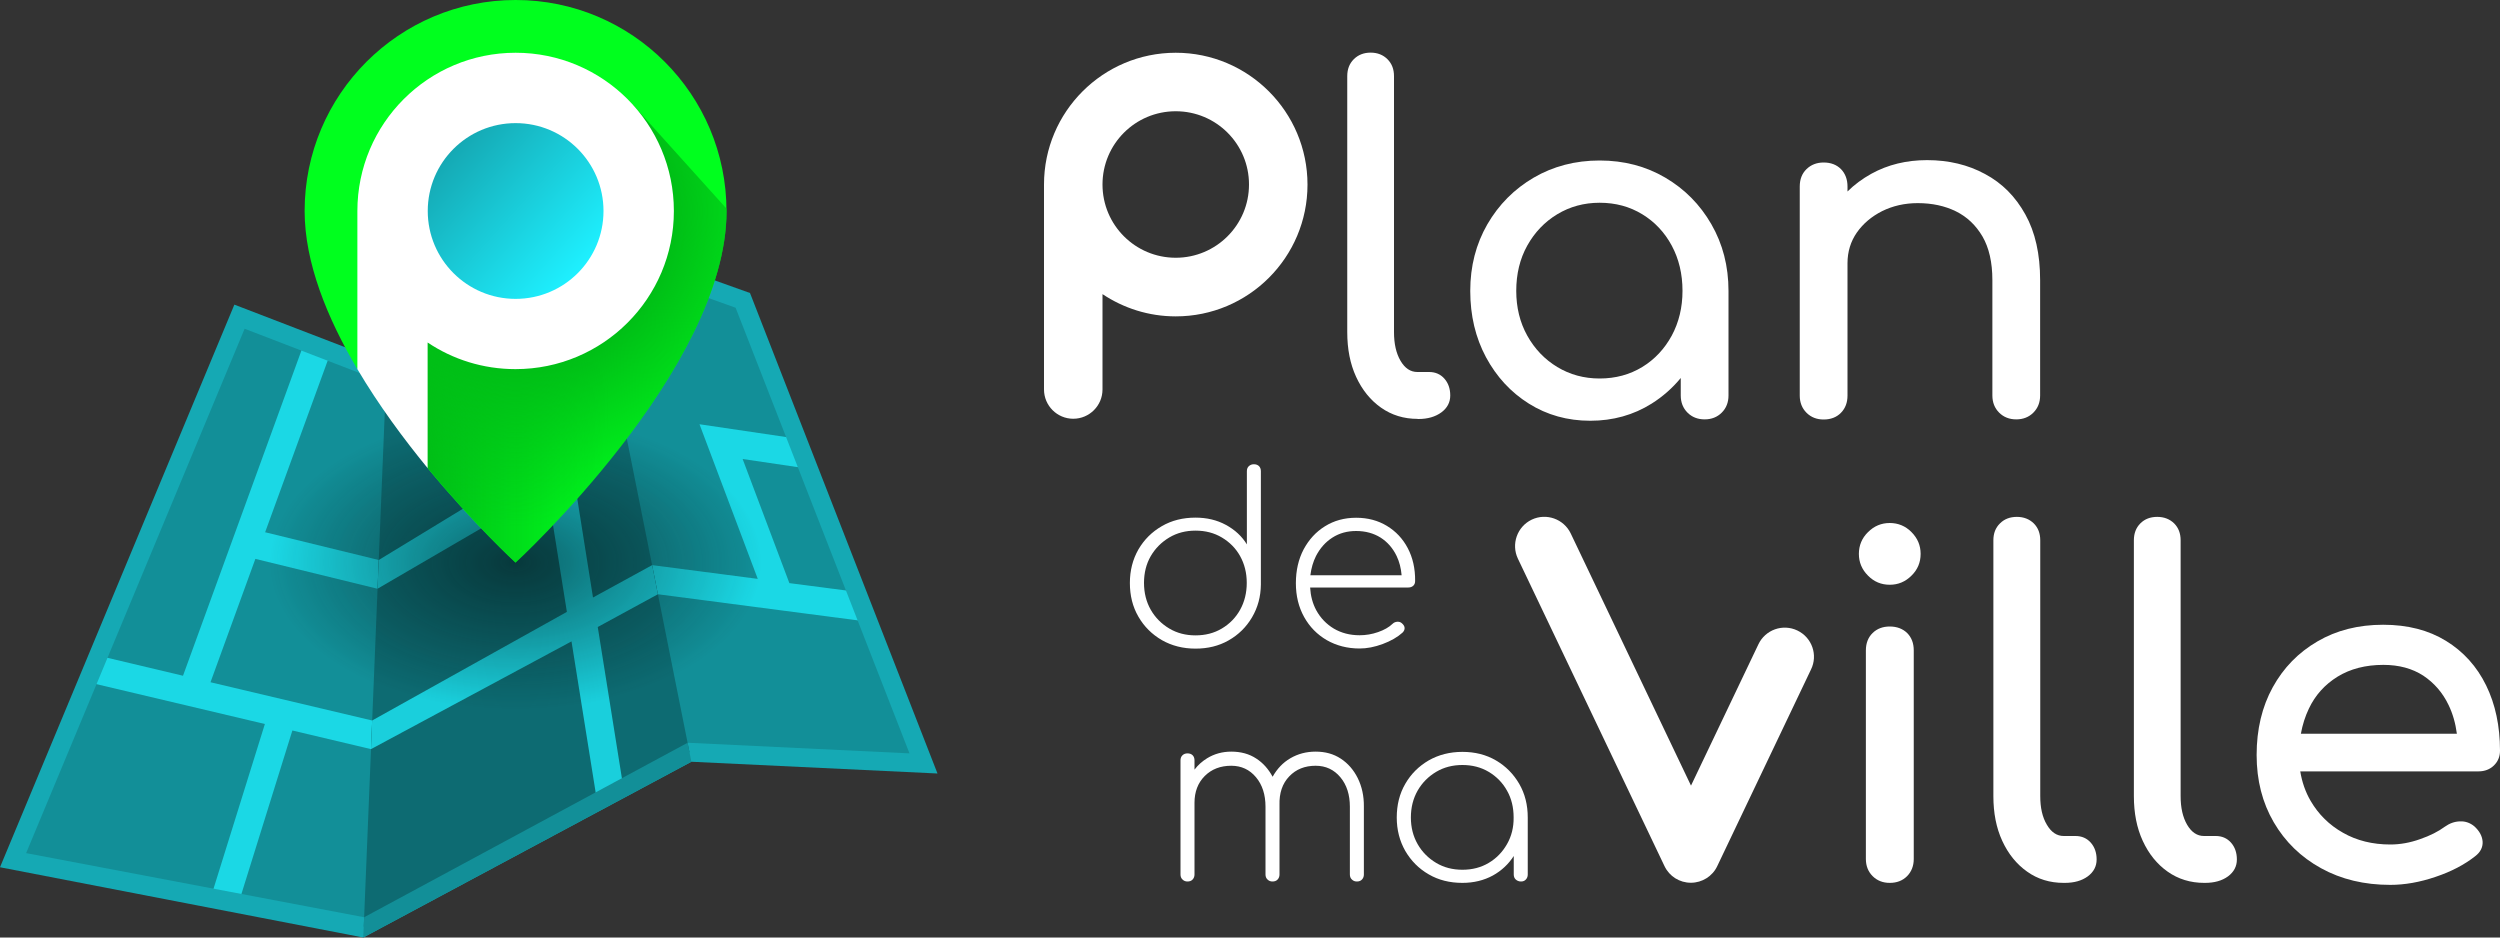
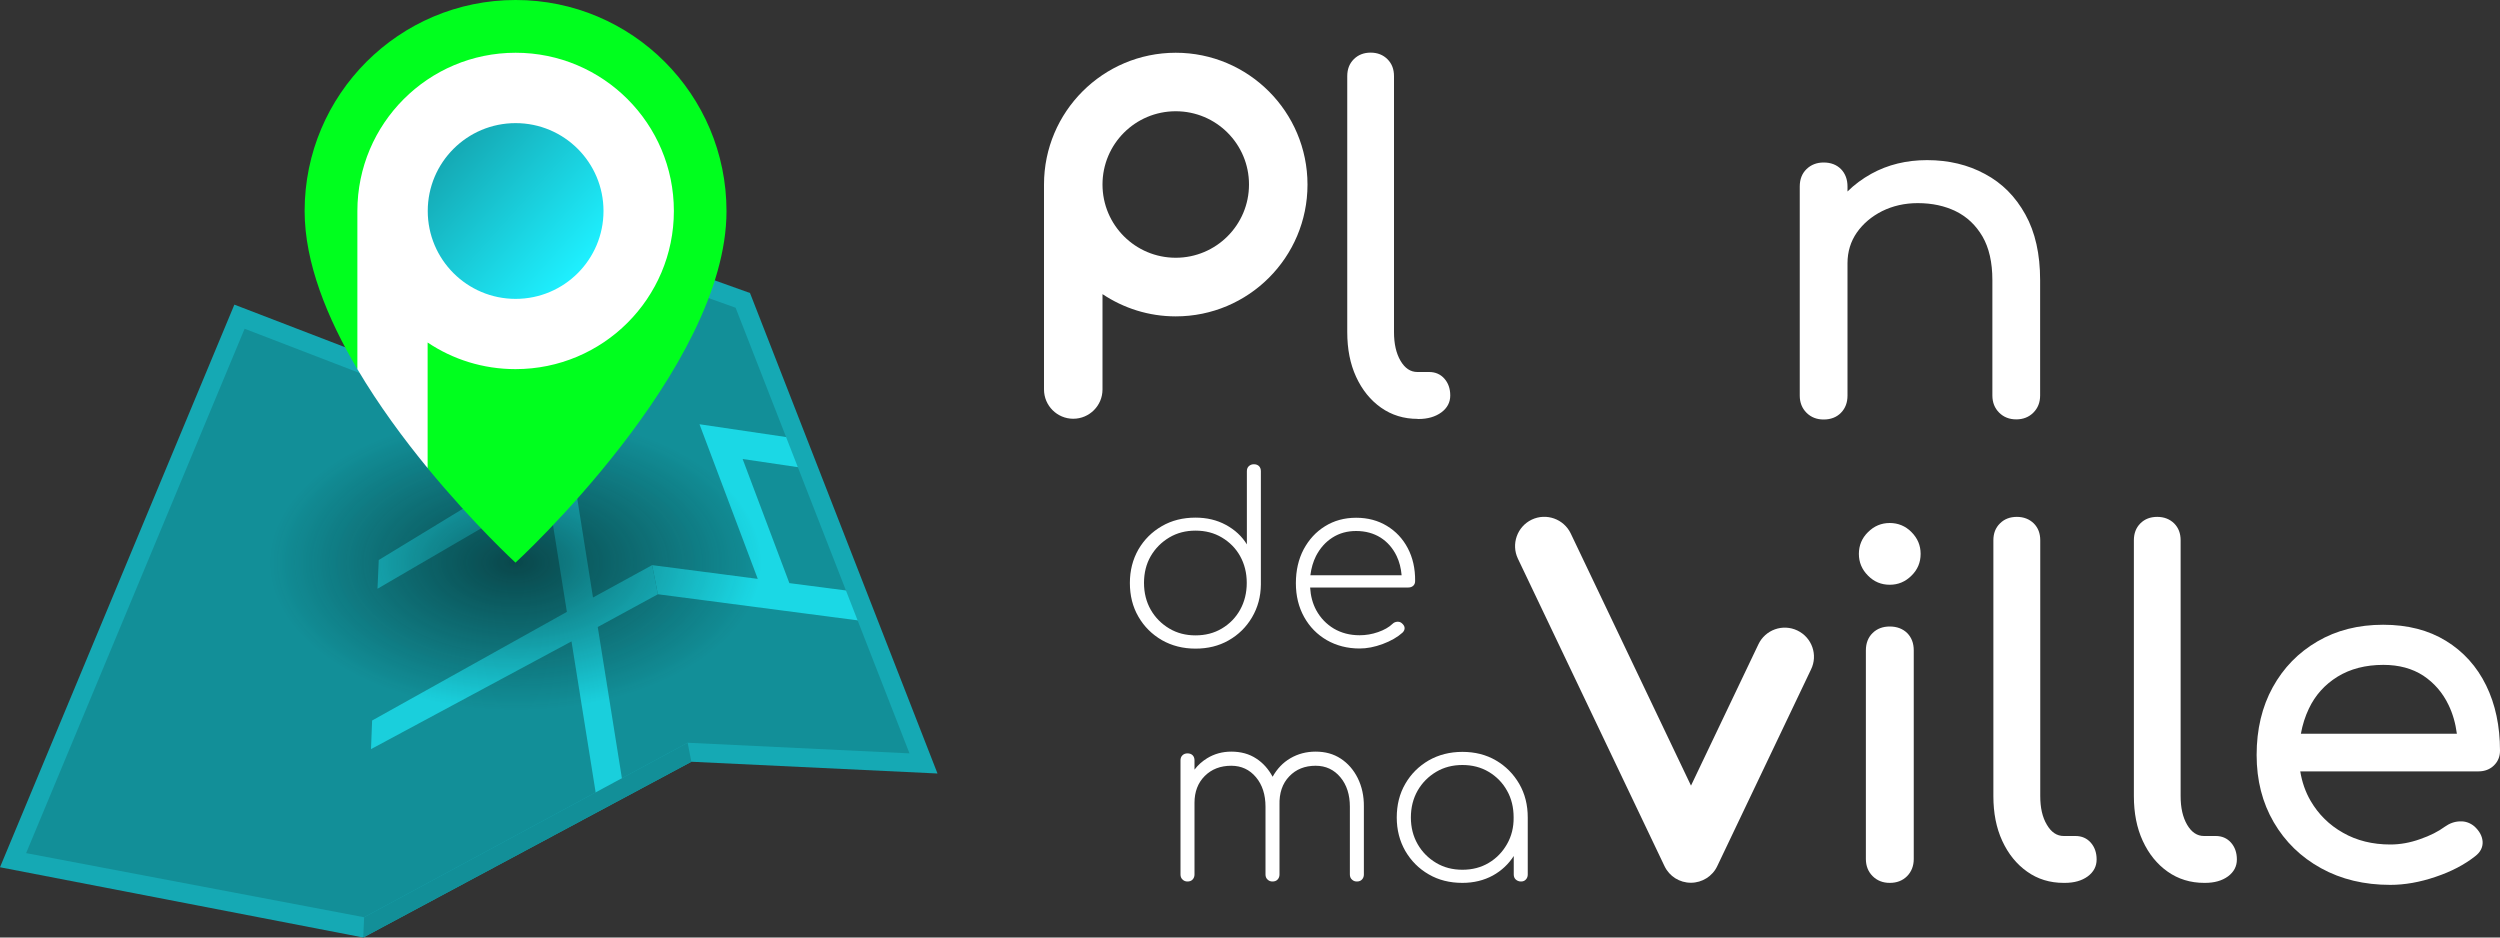
<svg xmlns="http://www.w3.org/2000/svg" xmlns:xlink="http://www.w3.org/1999/xlink" version="1.1" id="Calque_1" x="0px" y="0px" viewBox="0 0 200 75" style="enable-background:new 0 0 200 75;" xml:space="preserve">
  <rect x="0" y="0" width="200" height="75" fill="#333333" stroke="none" />
  <style type="text/css">
	.st0{fill:#128F98;}
	.st1{fill:#1BD8E5;}
	.st2{fill:#15A9B4;}
	.st3{fill:#0D6B72;}
	.st4{fill:#1ACFDC;}
	.st5{fill:url(#SVGID_1_);}
	.st6{fill:#00FF1E;}
	
		.st7{clip-path:url(#SVGID_00000019642046650195655100000015732669568605491613_);fill:url(#SVGID_00000089558201317848161340000012661062691523778462_);}
	
		.st8{clip-path:url(#SVGID_00000019642046650195655100000015732669568605491613_);fill:url(#SVGID_00000090989412922790007760000015531901910594439554_);}
	.st9{fill:#FFFFFF;}
	.st10{fill:url(#SVGID_00000111910076835534411790000015801616032609107865_);}
</style>
  <g>
    <g>
      <g>
        <polygon class="st0" points="1.05,68.81 19.16,25.34 31.02,29.9 46.97,19.58 59.43,24.03 73.88,61.07 55.14,60.18 28.94,74.21         " />
        <g>
          <polygon class="st1" points="68.53,47.35 63.15,46.65 59.41,36.72 64.68,37.5 63.74,35.09 55.96,33.94 60.62,46.31 52.17,45.21       52.63,47.54 69.46,49.74     " />
-           <polygon class="st1" points="29.77,57.64 16.84,54.58 20.43,44.71 30.2,47.1 30.3,44.8 21.21,42.58 26.47,28.15 24.37,27.34       14.64,54.06 7.86,52.45 6.99,54.56 21.19,57.92 16.84,71.87 19.07,72.3 23.39,58.44 29.68,59.93     " />
        </g>
        <path class="st2" d="M47.22,20.46l11.63,4.16l13.91,35.65l-17.75-0.85L29.13,73.38L2.09,68.25L19.57,26.3l11.3,4.35L47.22,20.46z      M46.88,18.75L30.94,29.06l-12.19-4.69L0,69.38L29.06,75l26.25-14.06L75,61.88L60,23.44L46.88,18.75L46.88,18.75z" />
-         <polygon class="st3" points="30.91,29.85 29.1,74.13 55.14,60.18 55.16,60.18 47.05,19.61 46.97,19.58 31.02,29.9    " />
        <polygon class="st4" points="47.82,50.16 52.63,47.54 52.17,45.21 47.44,47.8 45.49,35.55 30.3,44.8 30.2,47.1 43.79,39.18      45.35,48.95 29.77,57.64 29.68,59.93 45.72,51.31 47.77,64.13 49.87,63    " />
        <path class="st0" d="M55.01,59.42L29.13,73.38L29.06,75l26.25-14.06L55.01,59.42z M46.88,18.75L30.94,29.06l-0.06,1.59     l16.35-10.19L46.88,18.75z" />
        <radialGradient id="SVGID_1_" cx="41.25" cy="45" r="19.688" gradientTransform="matrix(1 0 0 0.6 0 18)" gradientUnits="userSpaceOnUse">
          <stop offset="0" style="stop-color:#031818;stop-opacity:0.6" />
          <stop offset="1" style="stop-color:#031818;stop-opacity:0" />
        </radialGradient>
        <circle class="st5" cx="41.25" cy="45" r="19.69" />
      </g>
      <g>
        <path class="st6" d="M41.25,0c-9.32,0-16.88,7.56-16.88,16.88c0,4.13,1.8,8.56,4.22,12.65v-0.15c1.35,2.3,2.86,4.44,4.27,6.27     c0.45,0.58,0.9,1.15,1.35,1.69v0.11c3.7,4.5,7.03,7.56,7.03,7.56s16.88-15.47,16.88-28.12C58.12,7.56,50.57,0,41.25,0z" />
        <g>
          <defs>
-             <path id="SVGID_00000121256246015651241020000011927973090962854276_" d="M34.22,37.33v0.11c3.7,4.5,7.03,7.56,7.03,7.56       s16.88-15.47,16.88-28.12c0-0.06,0-0.12,0-0.18l-7.47-8.29L31.84,25.34v8.94c0.34,0.47,0.69,0.92,1.02,1.36       C33.32,36.22,33.77,36.79,34.22,37.33z" />
-           </defs>
+             </defs>
          <clipPath id="SVGID_00000140736507615367262590000014426151494851361719_">
            <use xlink:href="#SVGID_00000121256246015651241020000011927973090962854276_" style="overflow:visible;" />
          </clipPath>
          <linearGradient id="SVGID_00000124854425624976846070000003301694464619528374_" gradientUnits="userSpaceOnUse" x1="29.431" y1="30.289" x2="51.762" y2="30.289" gradientTransform="matrix(1.008 0 0 1.003 -1.06 0.556)">
            <stop offset="0.25" style="stop-color:#00BF16" />
            <stop offset="0.9" style="stop-color:#00BF16;stop-opacity:0" />
          </linearGradient>
-           <rect x="28.59" y="16.88" style="clip-path:url(#SVGID_00000140736507615367262590000014426151494851361719_);fill:url(#SVGID_00000124854425624976846070000003301694464619528374_);" width="22.5" height="28.12" />
          <radialGradient id="SVGID_00000149370773320703918540000008865049516582482084_" cx="41.25" cy="16.875" r="28.125" gradientUnits="userSpaceOnUse">
            <stop offset="0.45" style="stop-color:#00BF16" />
            <stop offset="0.9" style="stop-color:#00BF16;stop-opacity:0" />
          </radialGradient>
          <circle style="clip-path:url(#SVGID_00000140736507615367262590000014426151494851361719_);fill:url(#SVGID_00000149370773320703918540000008865049516582482084_);" cx="41.25" cy="16.88" r="28.12" />
        </g>
        <path class="st9" d="M53.91,16.88c0-6.99-5.67-12.66-12.66-12.66S28.59,9.89,28.59,16.88v12.65c1.7,2.88,3.71,5.59,5.62,7.92     V27.4c2.01,1.35,4.43,2.13,7.03,2.13C48.24,29.53,53.91,23.86,53.91,16.88z" />
        <linearGradient id="SVGID_00000116231005071960317290000002961696714024904069_" gradientUnits="userSpaceOnUse" x1="36.025" y1="12.17" x2="46.475" y2="21.58">
          <stop offset="0" style="stop-color:#15A9B4" />
          <stop offset="0.997" style="stop-color:#1EF0FF" />
        </linearGradient>
        <circle style="fill:url(#SVGID_00000116231005071960317290000002961696714024904069_);" cx="41.25" cy="16.88" r="7.03" />
      </g>
    </g>
    <g>
      <g>
        <path class="st9" d="M199.51,61.24c0.32-0.31,0.49-0.71,0.49-1.18c0-1.97-0.37-3.72-1.11-5.23c-0.74-1.51-1.81-2.7-3.21-3.56     c-1.4-0.86-3.07-1.29-5.03-1.29c-1.98,0-3.73,0.44-5.25,1.33c-1.53,0.89-2.72,2.11-3.58,3.67c-0.86,1.56-1.29,3.37-1.29,5.42     c0,2.03,0.46,3.82,1.37,5.38c0.91,1.56,2.17,2.79,3.79,3.68c1.61,0.89,3.46,1.33,5.53,1.33c1.15,0,2.36-0.21,3.62-0.64     c1.26-0.42,2.32-0.98,3.17-1.65c0.42-0.32,0.62-0.71,0.6-1.16c-0.03-0.45-0.25-0.86-0.67-1.24c-0.33-0.27-0.71-0.41-1.14-0.39     c-0.44,0.01-0.84,0.16-1.22,0.43c-0.5,0.37-1.16,0.71-1.97,0.99c-0.81,0.29-1.61,0.43-2.38,0.43c-1.42,0-2.69-0.31-3.79-0.94     c-1.1-0.62-1.96-1.47-2.59-2.55c-0.42-0.72-0.69-1.51-0.83-2.36h14.26C198.77,61.71,199.19,61.55,199.51,61.24z M187.01,54.13     c1.01-0.62,2.23-0.94,3.66-0.94c1.25,0,2.31,0.29,3.19,0.86c0.87,0.58,1.55,1.36,2.02,2.34c0.34,0.7,0.56,1.47,0.67,2.31h-12.48     c0.13-0.72,0.34-1.38,0.64-2.01C185.22,55.61,185.99,54.76,187.01,54.13z" />
        <path class="st9" d="M176.34,70.63c-1.1,0-2.08-0.3-2.93-0.9c-0.85-0.6-1.51-1.42-1.99-2.46c-0.48-1.04-0.71-2.23-0.71-3.58     V43.22c0-0.55,0.17-1,0.52-1.35c0.35-0.35,0.8-0.52,1.35-0.52c0.55,0,1,0.18,1.35,0.52c0.35,0.35,0.52,0.8,0.52,1.35v20.47     c0,0.93,0.17,1.69,0.52,2.29c0.35,0.6,0.8,0.9,1.35,0.9h0.94c0.5,0,0.91,0.18,1.22,0.53c0.31,0.35,0.47,0.8,0.47,1.35     c0,0.55-0.24,1-0.71,1.35c-0.48,0.35-1.09,0.52-1.84,0.52H176.34z" />
        <path class="st9" d="M165.09,70.63c-1.1,0-2.08-0.3-2.92-0.9c-0.85-0.6-1.51-1.42-1.99-2.46c-0.48-1.04-0.71-2.23-0.71-3.58     V43.22c0-0.55,0.17-1,0.53-1.35c0.35-0.35,0.8-0.52,1.35-0.52c0.55,0,1,0.18,1.35,0.52c0.35,0.35,0.52,0.8,0.52,1.35v20.47     c0,0.93,0.17,1.69,0.53,2.29c0.35,0.6,0.8,0.9,1.35,0.9h0.94c0.5,0,0.91,0.18,1.22,0.53c0.31,0.35,0.47,0.8,0.47,1.35     c0,0.55-0.24,1-0.71,1.35c-0.48,0.35-1.09,0.52-1.84,0.52H165.09z" />
        <path class="st9" d="M151.18,46.78c-0.68,0-1.26-0.24-1.74-0.73c-0.49-0.49-0.73-1.07-0.73-1.74c0-0.67,0.24-1.26,0.73-1.74     c0.49-0.49,1.07-0.73,1.74-0.73c0.67,0,1.26,0.24,1.74,0.73c0.49,0.49,0.73,1.07,0.73,1.74c0,0.68-0.24,1.26-0.73,1.74     C152.43,46.54,151.85,46.78,151.18,46.78z M151.18,70.63c-0.55,0-1.01-0.18-1.37-0.54c-0.36-0.36-0.54-0.82-0.54-1.37V52.03     c0-0.57,0.18-1.04,0.54-1.39c0.36-0.35,0.82-0.52,1.37-0.52c0.57,0,1.04,0.18,1.39,0.52c0.35,0.35,0.53,0.81,0.53,1.39v16.69     c0,0.55-0.18,1.01-0.53,1.37C152.21,70.45,151.75,70.63,151.18,70.63z" />
        <path class="st9" d="M143.79,50.44c-1.17-0.56-2.57-0.06-3.12,1.11l-5.39,11.3l-9.62-20.17c-0.56-1.17-1.96-1.66-3.12-1.11     c-1.17,0.56-1.66,1.96-1.11,3.12l11.73,24.6c0.39,0.82,1.21,1.33,2.11,1.33s1.73-0.52,2.11-1.33l7.5-15.73     C145.45,52.4,144.96,51,143.79,50.44z" />
      </g>
      <g>
        <path class="st9" d="M112.62,43.85c-0.4-0.76-0.96-1.35-1.67-1.78s-1.53-0.65-2.46-0.65c-0.94,0-1.77,0.23-2.49,0.68     c-0.73,0.45-1.29,1.07-1.71,1.85c-0.41,0.78-0.62,1.68-0.62,2.71c0,1.01,0.22,1.91,0.66,2.7c0.44,0.79,1.04,1.4,1.81,1.85     c0.77,0.44,1.65,0.67,2.63,0.67c0.59,0,1.2-0.12,1.85-0.36c0.64-0.24,1.17-0.54,1.57-0.9c0.12-0.11,0.18-0.24,0.18-0.38     c-0.01-0.14-0.08-0.26-0.22-0.38c-0.1-0.09-0.22-0.13-0.37-0.12c-0.14,0.01-0.27,0.06-0.37,0.16c-0.29,0.28-0.68,0.5-1.17,0.67     s-0.98,0.25-1.47,0.25c-0.78,0-1.46-0.18-2.06-0.53c-0.6-0.36-1.07-0.85-1.41-1.47c-0.29-0.54-0.45-1.14-0.49-1.82h7.86     c0.16,0,0.29-0.05,0.39-0.14c0.1-0.09,0.15-0.22,0.15-0.38C113.22,45.48,113.02,44.61,112.62,43.85z M105.28,44.48     c0.32-0.62,0.76-1.12,1.31-1.47c0.56-0.36,1.19-0.53,1.9-0.53c0.75,0,1.4,0.18,1.96,0.53c0.56,0.36,0.98,0.85,1.28,1.47     c0.22,0.46,0.35,0.97,0.4,1.54h-7.3C104.9,45.45,105.05,44.94,105.28,44.48z" />
        <path class="st9" d="M95.64,51.89c-1,0-1.9-0.23-2.69-0.68c-0.79-0.46-1.42-1.08-1.88-1.88c-0.46-0.79-0.68-1.69-0.68-2.69     s0.23-1.89,0.68-2.68c0.46-0.79,1.08-1.41,1.88-1.87c0.79-0.46,1.69-0.68,2.69-0.68c0.9,0,1.71,0.19,2.43,0.58     c0.72,0.39,1.28,0.91,1.68,1.56v-5.85c0-0.18,0.05-0.31,0.16-0.41c0.11-0.1,0.24-0.15,0.4-0.15c0.17,0,0.31,0.05,0.41,0.15     c0.1,0.1,0.15,0.24,0.15,0.41v9.06c-0.01,0.98-0.25,1.85-0.71,2.63c-0.46,0.78-1.08,1.39-1.87,1.84S96.62,51.89,95.64,51.89z      M95.64,50.83c0.79,0,1.49-0.18,2.11-0.55c0.62-0.37,1.11-0.87,1.46-1.5s0.53-1.35,0.53-2.15s-0.18-1.51-0.53-2.14     s-0.84-1.12-1.46-1.49c-0.62-0.37-1.32-0.55-2.11-0.55c-0.78,0-1.48,0.18-2.1,0.55c-0.62,0.37-1.12,0.87-1.48,1.49     c-0.36,0.62-0.54,1.34-0.54,2.14s0.18,1.52,0.54,2.15c0.36,0.63,0.86,1.13,1.48,1.5S94.86,50.83,95.64,50.83z" />
      </g>
      <g>
        <path class="st9" d="M121.54,62.71c-0.46-0.79-1.08-1.42-1.87-1.88c-0.79-0.46-1.68-0.68-2.68-0.68c-1,0-1.9,0.23-2.69,0.68     c-0.79,0.46-1.42,1.08-1.88,1.88c-0.46,0.79-0.68,1.69-0.68,2.69c0,0.99,0.23,1.88,0.68,2.67c0.46,0.79,1.08,1.42,1.88,1.88     c0.79,0.46,1.69,0.68,2.69,0.68c0.91,0,1.72-0.2,2.44-0.59c0.7-0.39,1.25-0.91,1.67-1.56v1.48c0,0.16,0.05,0.3,0.16,0.4     s0.25,0.16,0.42,0.16c0.16,0,0.29-0.05,0.39-0.16c0.1-0.11,0.15-0.24,0.15-0.4V65.4C122.22,64.4,122,63.51,121.54,62.71z      M120.56,67.53c-0.36,0.63-0.84,1.13-1.46,1.5c-0.62,0.37-1.32,0.55-2.11,0.55c-0.78,0-1.48-0.18-2.1-0.55s-1.12-0.87-1.48-1.5     c-0.36-0.63-0.54-1.34-0.54-2.13c0-0.8,0.18-1.52,0.54-2.15c0.36-0.63,0.86-1.13,1.48-1.5c0.62-0.37,1.32-0.55,2.1-0.55     c0.79,0,1.49,0.18,2.11,0.55c0.62,0.37,1.11,0.87,1.46,1.5c0.36,0.63,0.53,1.35,0.53,2.15C121.1,66.19,120.92,66.9,120.56,67.53z     " />
        <path class="st9" d="M108.62,62.25c-0.33-0.66-0.78-1.18-1.36-1.56c-0.58-0.38-1.24-0.56-2.01-0.56c-0.75,0-1.42,0.18-2.02,0.53     c-0.6,0.35-1.07,0.85-1.42,1.48c-0.33-0.61-0.76-1.1-1.3-1.45c-0.57-0.38-1.24-0.56-2.01-0.56c-0.71,0-1.36,0.18-1.93,0.53     c-0.39,0.24-0.73,0.54-1.01,0.91v-0.74c0-0.17-0.05-0.31-0.15-0.41c-0.1-0.1-0.24-0.15-0.41-0.15c-0.16,0-0.3,0.05-0.4,0.15     c-0.11,0.1-0.16,0.24-0.16,0.41v9.13c0,0.16,0.05,0.3,0.16,0.4c0.11,0.11,0.24,0.16,0.4,0.16c0.17,0,0.31-0.05,0.41-0.16     s0.15-0.24,0.15-0.4v-5.74c0-0.87,0.27-1.59,0.82-2.14c0.55-0.55,1.26-0.82,2.12-0.82c0.81,0,1.47,0.31,1.98,0.92     c0.51,0.61,0.76,1.4,0.76,2.36v5.42c0,0.16,0.05,0.3,0.16,0.4c0.11,0.11,0.24,0.16,0.4,0.16c0.17,0,0.31-0.05,0.41-0.16     s0.15-0.24,0.15-0.4v-5.42c0-0.05,0-0.13,0-0.13c-0.03-0.96,0.23-1.73,0.78-2.3c0.54-0.57,1.25-0.85,2.11-0.85     c0.81,0,1.47,0.31,1.98,0.92c0.51,0.61,0.76,1.4,0.76,2.36v5.42c0,0.16,0.05,0.3,0.16,0.4c0.11,0.11,0.24,0.16,0.4,0.16     c0.17,0,0.31-0.05,0.41-0.16c0.1-0.11,0.15-0.24,0.15-0.4v-5.42C109.12,63.68,108.95,62.92,108.62,62.25z" />
      </g>
      <g>
        <path class="st9" d="M162.03,17.16c-0.79-1.43-1.86-2.51-3.23-3.24c-1.36-0.74-2.91-1.11-4.63-1.11c-1.65,0-3.14,0.36-4.46,1.09     c-0.72,0.4-1.36,0.87-1.91,1.42v-0.4c0-0.57-0.18-1.04-0.52-1.39c-0.35-0.35-0.81-0.53-1.39-0.53c-0.55,0-1.01,0.18-1.37,0.53     c-0.36,0.35-0.54,0.81-0.54,1.39v16.73c0,0.55,0.18,1.01,0.54,1.37c0.36,0.36,0.82,0.54,1.37,0.54c0.57,0,1.04-0.18,1.39-0.54     c0.35-0.36,0.52-0.82,0.52-1.37V21.06c0-0.92,0.25-1.74,0.75-2.46c0.5-0.71,1.17-1.28,2.02-1.71c0.85-0.42,1.8-0.64,2.85-0.64     c1.15,0,2.17,0.22,3.06,0.66c0.89,0.44,1.59,1.11,2.12,2.01c0.52,0.9,0.79,2.06,0.79,3.49v9.23c0,0.55,0.18,1.01,0.54,1.37     c0.36,0.36,0.82,0.54,1.37,0.54c0.55,0,1.01-0.18,1.37-0.54c0.36-0.36,0.54-0.82,0.54-1.37v-9.23     C163.21,20.33,162.82,18.58,162.03,17.16z" />
-         <path class="st9" d="M136.91,17.94c-0.91-1.58-2.14-2.82-3.69-3.73c-1.55-0.91-3.3-1.37-5.25-1.37c-1.95,0-3.71,0.46-5.27,1.37     c-1.56,0.91-2.8,2.16-3.71,3.73c-0.91,1.58-1.37,3.35-1.37,5.33c0,1.98,0.42,3.74,1.26,5.31c0.84,1.56,1.98,2.8,3.43,3.71     c1.45,0.91,3.09,1.37,4.91,1.37c1.82,0,3.46-0.46,4.91-1.37c0.89-0.56,1.67-1.25,2.33-2.05v1.4c0,0.55,0.18,1.01,0.54,1.37     c0.36,0.36,0.82,0.54,1.37,0.54c0.55,0,1.01-0.18,1.37-0.54c0.36-0.36,0.54-0.82,0.54-1.37v-8.36     C138.28,21.29,137.82,19.52,136.91,17.94z M133.74,26.85c-0.58,1.06-1.36,1.9-2.36,2.51c-1,0.61-2.14,0.92-3.41,0.92     c-1.25,0-2.38-0.31-3.39-0.92c-1.01-0.61-1.81-1.45-2.4-2.51c-0.59-1.06-0.88-2.26-0.88-3.58c0-1.35,0.29-2.56,0.88-3.62     c0.59-1.06,1.39-1.9,2.4-2.51c1.01-0.61,2.14-0.92,3.39-0.92c1.28,0,2.41,0.31,3.41,0.92c1,0.61,1.79,1.45,2.36,2.51     c0.57,1.06,0.86,2.27,0.86,3.62C134.6,24.59,134.31,25.79,133.74,26.85z" />
        <path class="st9" d="M113.41,33.51c-1.1,0-2.08-0.3-2.93-0.9c-0.85-0.6-1.51-1.42-1.99-2.46c-0.48-1.04-0.71-2.23-0.71-3.58V6.09     c0-0.55,0.17-1,0.52-1.35c0.35-0.35,0.8-0.53,1.35-0.53c0.55,0,1,0.18,1.35,0.53c0.35,0.35,0.52,0.8,0.52,1.35v20.48     c0,0.93,0.17,1.69,0.52,2.29c0.35,0.6,0.8,0.9,1.35,0.9h0.94c0.5,0,0.91,0.18,1.22,0.53c0.31,0.35,0.47,0.8,0.47,1.35     c0,0.55-0.24,1-0.71,1.35c-0.48,0.35-1.09,0.53-1.84,0.53H113.41z" />
        <path class="st9" d="M94.06,4.22c-5.82,0-10.54,4.72-10.54,10.54v16.4c0,1.29,1.05,2.34,2.34,2.34s2.34-1.05,2.34-2.34v-7.63     c1.68,1.12,3.69,1.78,5.86,1.78c5.82,0,10.54-4.72,10.54-10.54S99.88,4.22,94.06,4.22z M94.06,20.62c-3.24,0-5.86-2.62-5.86-5.86     c0-3.24,2.62-5.86,5.86-5.86s5.86,2.62,5.86,5.86C99.92,18,97.29,20.62,94.06,20.62z" />
      </g>
    </g>
  </g>
</svg>